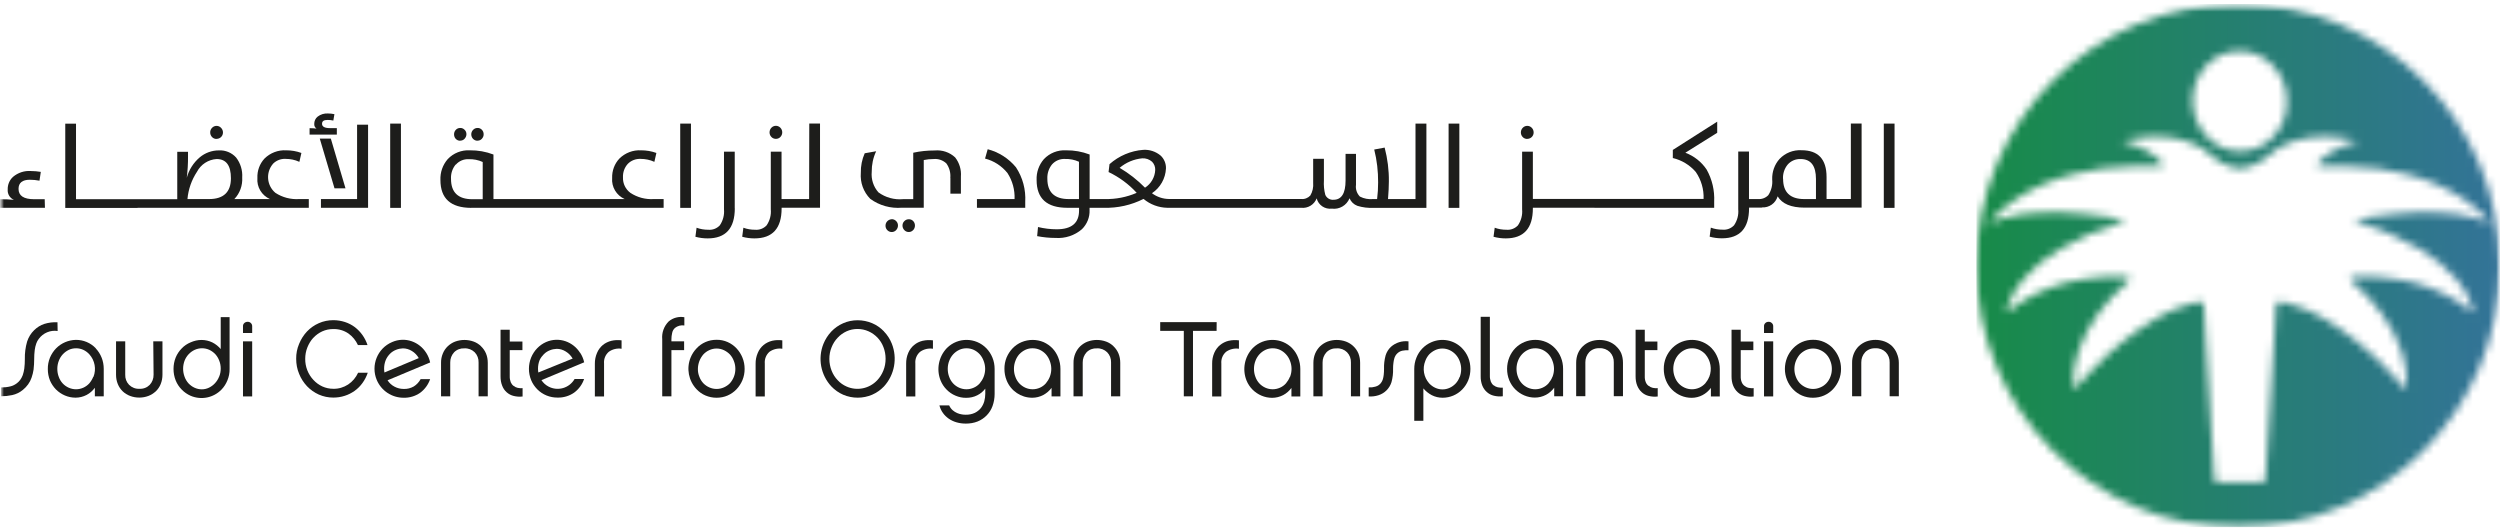
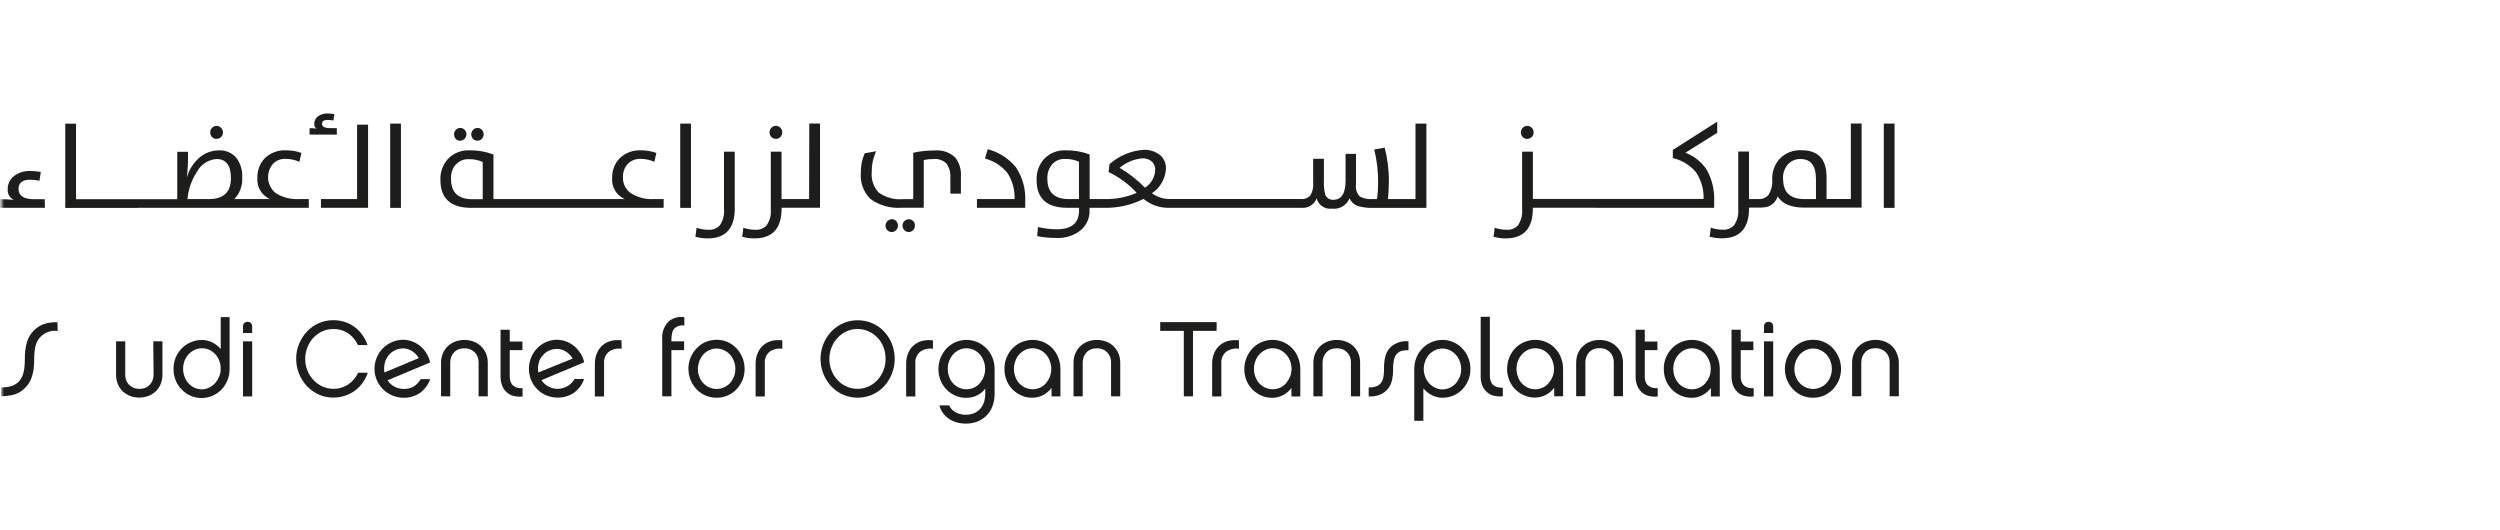
<svg xmlns="http://www.w3.org/2000/svg" width="321" height="68" viewBox="0 0 321 68" fill="none">
  <g clip-path="url(#clip0_14_4395)">
    <mask id="mask0_14_4395" style="mask-type:luminance" maskUnits="userSpaceOnUse" x="0" y="0" width="321" height="68">
      <path d="M321 0.5H0V67.73H321V0.5Z" fill="white" />
    </mask>
    <g mask="url(#mask0_14_4395)">
      <mask id="mask1_14_4395" style="mask-type:luminance" maskUnits="userSpaceOnUse" x="253" y="0" width="68" height="68">
        <path d="M256.06 27.87C256.92 26.98 257.88 26.18 258.92 25.51C261.13 24.08 263.55 23.03 266.1 22.39C268.61 21.73 271.2 21.38 273.8 21.35L277.64 21.3C277.74 21.21 277.74 21.06 277.65 20.96C277.65 20.96 277.65 20.96 277.64 20.95C277.17 20.4 276.62 19.94 276 19.56C275.18 19.06 274.3 18.67 273.37 18.39L272.6 18.16C272.69 18.09 272.79 18.03 272.9 17.99C273.61 17.86 274.31 17.72 275.02 17.63C275.66 17.55 276.3 17.51 276.94 17.52C278.35 17.52 279.75 17.76 281.07 18.24C282.2 18.62 283.23 19.25 284.09 20.08C284.79 20.76 285.66 21.23 286.61 21.45C286.94 21.54 287.28 21.6 287.62 21.64C287.96 21.6 288.3 21.54 288.63 21.45C289.58 21.24 290.45 20.76 291.15 20.08C292.01 19.26 293.04 18.63 294.17 18.24C295.5 17.76 296.9 17.53 298.32 17.53C298.96 17.53 299.61 17.56 300.25 17.64C300.96 17.73 301.66 17.87 302.37 18C302.48 18.04 302.58 18.1 302.67 18.17L301.9 18.4C300.98 18.67 300.09 19.07 299.27 19.57C298.65 19.94 298.1 20.41 297.63 20.96C297.53 21.05 297.53 21.2 297.62 21.3C297.62 21.3 297.62 21.3 297.63 21.31L301.47 21.36C304.03 21.39 306.59 21.73 309.07 22.38C311.62 23.02 314.04 24.07 316.25 25.5C317.29 26.18 318.24 26.97 319.1 27.86C319.33 28.07 319.52 28.33 319.65 28.62C319.42 28.55 319.18 28.47 318.96 28.38C318.64 28.25 318.29 28.13 317.94 28.01C316.46 27.6 314.94 27.36 313.4 27.31C311.42 27.21 309.44 27.27 307.47 27.47C306.34 27.57 305.21 27.73 304.09 27.9C303.47 27.97 302.86 28.08 302.26 28.25C302.51 28.44 302.81 28.57 303.12 28.62C305.74 29.44 308.27 30.55 310.64 31.94C312.43 32.96 314.03 34.28 315.39 35.83C316.26 36.81 316.94 37.96 317.37 39.2C317.48 39.48 317.54 39.77 317.56 40.07C317.37 39.96 317.24 39.9 317.14 39.83C316.68 39.5 316.23 39.13 315.76 38.82C313.4 37.32 310.75 36.32 307.99 35.89C306.38 35.61 304.75 35.48 303.11 35.5C302.77 35.5 302.44 35.54 302.1 35.59C301.97 35.59 301.86 35.72 301.76 35.78V35.9C301.88 36.02 302 36.15 302.12 36.26C303.5 37.46 304.75 38.82 305.83 40.29C306.91 41.75 307.76 43.36 308.35 45.07C308.85 46.47 309.08 47.96 309.02 49.45C309.02 49.59 308.99 49.72 308.96 49.95C308.86 49.89 308.76 49.82 308.67 49.74C307.96 48.98 307.27 48.23 306.54 47.46C304.14 44.92 301.41 42.71 298.42 40.91C297.02 40.06 295.51 39.42 293.93 39C293.43 38.81 292.88 38.74 292.35 38.8C292.22 38.99 292.17 39.23 292.21 39.46C292.13 40.8 292.07 42.13 292 43.46C291.77 47.22 291.55 50.98 291.31 54.73C291.18 56.93 291.04 59.13 290.9 61.33C290.89 61.5 290.86 61.67 290.81 61.83C290.63 61.87 290.45 61.89 290.28 61.91H284.93C284.75 61.89 284.57 61.87 284.4 61.83C284.36 61.65 284.32 61.49 284.31 61.33C284.17 59.13 284.03 56.93 283.9 54.73C283.67 50.98 283.44 47.22 283.21 43.46C283.13 42.13 283.07 40.79 283 39.46C283.03 39.23 282.98 39 282.86 38.8C282.32 38.74 281.78 38.8 281.28 39C279.7 39.42 278.19 40.07 276.79 40.91C273.8 42.72 271.08 44.92 268.68 47.46C267.95 48.21 267.26 48.97 266.55 49.74C266.46 49.82 266.36 49.89 266.26 49.95C266.26 49.73 266.21 49.6 266.2 49.45C266.15 47.96 266.38 46.47 266.88 45.07C267.47 43.36 268.32 41.74 269.4 40.29C270.48 38.81 271.73 37.46 273.11 36.26C273.24 36.14 273.35 36.02 273.47 35.9C273.47 35.86 273.47 35.82 273.47 35.78C273.37 35.72 273.25 35.6 273.13 35.59C272.8 35.54 272.46 35.51 272.12 35.5C270.48 35.48 268.84 35.61 267.22 35.89C264.45 36.33 261.8 37.33 259.44 38.83C258.94 39.14 258.52 39.5 258.06 39.84C257.96 39.92 257.83 39.98 257.64 40.08C257.66 39.78 257.73 39.49 257.83 39.21C258.26 37.97 258.93 36.82 259.81 35.84C261.17 34.29 262.77 32.98 264.56 31.95C266.93 30.57 269.45 29.46 272.08 28.63C272.39 28.58 272.69 28.45 272.94 28.26C272.34 28.1 271.73 27.98 271.11 27.91C269.99 27.74 268.86 27.58 267.73 27.48C265.75 27.27 263.77 27.22 261.78 27.31C260.25 27.36 258.72 27.59 257.24 28.01C256.89 28.13 256.54 28.25 256.2 28.38C255.99 28.46 255.8 28.54 255.51 28.62C255.64 28.33 255.83 28.07 256.06 27.86M283.04 17.15C281.03 14.67 281.04 11.13 283.06 8.67C285.12 6.19 288.81 5.85 291.29 7.91C291.37 7.98 291.45 8.04 291.52 8.11C292.88 9.34 293.65 11.09 293.64 12.92C293.7 14.49 293.18 16.03 292.16 17.23C291.33 18.29 290.15 19.03 288.82 19.29C288.41 19.37 287.99 19.37 287.57 19.41C285.79 19.41 284.11 18.57 283.03 17.15M287.38 0.5C268.81 0.5 253.76 15.55 253.76 34.12C253.76 52.69 268.81 67.74 287.38 67.74C305.95 67.74 321 52.69 321 34.12C321 15.55 305.95 0.5 287.38 0.5Z" fill="white" />
      </mask>
      <g mask="url(#mask1_14_4395)">
-         <path d="M321 0.5H253.77V67.73H321V0.5Z" fill="url(#paint0_linear_14_4395)" />
-       </g>
+         </g>
      <mask id="mask2_14_4395" style="mask-type:luminance" maskUnits="userSpaceOnUse" x="0" y="0" width="321" height="68">
        <path d="M321 0.5H0V67.73H321V0.5Z" fill="white" />
      </mask>
      <g mask="url(#mask2_14_4395)">
        <path d="M5.75 25.58H4.4C3.05 25.58 2.38 25.14 2.38 24.25C2.38 23.47 2.88 23.08 3.82 23.08C4.24 23.08 4.66 23.12 5.07 23.2L5.24 22.07C4.82 22 4.39 21.96 3.96 21.96C3.13 21.9 2.31 22.17 1.67 22.71C1.22 23.12 0.97 23.72 0.99 24.33C0.94 24.9 1.26 25.44 1.79 25.66C1.19 25.6 0.59 25.58 0 25.58V26.68H5.77L5.74 25.58H5.75Z" fill="#1D1D1B" />
        <path d="M17.66 26.68H39.65V25.56H38.41C37.33 25.63 36.26 25.35 35.36 24.76C34.25 23.83 34.1 22.17 35.03 21.06C35.03 21.06 35.03 21.05 35.04 21.04C35.46 20.61 36.05 20.37 36.65 20.4C37.27 20.4 37.88 20.52 38.44 20.78L38.7 19.64C38.08 19.41 37.41 19.3 36.75 19.3C35.71 19.24 34.7 19.63 33.96 20.36C33.34 21.03 33.01 21.93 33.05 22.85C32.95 24.01 33.6 25.09 34.66 25.56H30.09C30.8 24.82 31.16 23.81 31.1 22.79C31.16 21.87 30.88 20.96 30.32 20.23C29.76 19.6 28.93 19.26 28.09 19.31C27.2 19.31 26.33 19.63 25.65 20.2C24.84 20.89 24.26 21.8 23.98 22.83C24.09 21.92 24.15 21 24.14 20.08V19.49H22.76V25.58H9.76V15.88H8.38V26.7H17.66V26.68ZM25.29 22.06C25.79 21.11 26.74 20.49 27.81 20.42C29.04 20.42 29.65 21.24 29.65 22.89C29.65 24.66 28.71 25.56 26.84 25.56H24.07C24.18 24.31 24.6 23.11 25.29 22.06Z" fill="#1D1D1B" />
        <path d="M27.8 17.83C28.26 17.83 28.63 17.47 28.63 17.01C28.63 16.78 28.54 16.57 28.38 16.41C28.08 16.09 27.58 16.08 27.26 16.38C27.25 16.38 27.24 16.4 27.23 16.41C27.07 16.57 26.98 16.79 26.99 17.01C26.99 17.23 27.07 17.44 27.23 17.6C27.38 17.76 27.58 17.84 27.8 17.84" fill="#1D1D1B" />
        <path d="M45.85 25.56H41.21V26.68H47.26V16.01H45.85V25.56Z" fill="#1D1D1B" />
-         <path d="M41.06 17.8L42.95 24.18H44.36L42.48 17.8H41.06Z" fill="#1D1D1B" />
+         <path d="M41.06 17.8H44.36L42.48 17.8H41.06Z" fill="#1D1D1B" />
        <path d="M43.25 16.45H42.36C41.69 16.45 41.35 16.26 41.35 15.9C41.35 15.54 41.59 15.4 42.07 15.4C42.31 15.4 42.56 15.42 42.8 15.48L42.94 14.66C42.67 14.6 42.39 14.57 42.11 14.57C41.64 14.54 41.17 14.68 40.79 14.97C40.5 15.2 40.34 15.55 40.35 15.92C40.33 16.15 40.44 16.38 40.64 16.51C40.34 16.47 40.05 16.46 39.75 16.46V17.28H43.25V16.46V16.45Z" fill="#1D1D1B" />
        <path d="M51.48 15.87H50.1V26.69H51.48V15.87Z" fill="#1D1D1B" />
        <path d="M60.48 26.68H85.21V25.56H83.96C82.89 25.63 81.83 25.35 80.94 24.76C80.32 24.3 79.96 23.56 79.99 22.78C79.96 22.14 80.18 21.51 80.61 21.04C81.03 20.61 81.62 20.38 82.23 20.4C82.85 20.4 83.46 20.52 84.02 20.78L84.28 19.64C83.65 19.41 82.99 19.3 82.32 19.3C81.28 19.24 80.27 19.63 79.53 20.36C78.9 21.03 78.57 21.93 78.6 22.85C78.5 24 79.15 25.09 80.21 25.56H63.36V19.84C62.39 19.47 61.37 19.29 60.34 19.3C59.27 19.24 58.22 19.65 57.48 20.44C56.84 21.18 56.51 22.13 56.55 23.11C56.55 25.49 57.87 26.68 60.5 26.69M58.53 21.14C58.94 20.67 59.55 20.41 60.17 20.44C60.79 20.42 61.42 20.54 61.98 20.8V25.58H60.65C58.83 25.58 57.91 24.71 57.91 22.97C57.87 22.29 58.09 21.63 58.52 21.11V21.14H58.53Z" fill="#1D1D1B" />
        <path d="M61.32 18.06C61.53 18.06 61.73 17.98 61.87 17.82C62.02 17.66 62.11 17.45 62.1 17.23C62.1 17.02 62.02 16.81 61.87 16.66C61.73 16.51 61.52 16.42 61.32 16.43C61.1 16.43 60.9 16.51 60.75 16.67C60.6 16.82 60.51 17.03 60.51 17.24C60.51 17.46 60.59 17.68 60.75 17.84C60.9 17.99 61.11 18.08 61.33 18.07" fill="#1D1D1B" />
        <path d="M59.09 18.06C59.3 18.06 59.51 17.98 59.65 17.82C59.8 17.66 59.89 17.45 59.89 17.23C59.89 17.01 59.81 16.81 59.65 16.66C59.5 16.51 59.3 16.42 59.09 16.43C58.88 16.43 58.67 16.51 58.53 16.67C58.38 16.82 58.3 17.03 58.3 17.24C58.3 17.46 58.37 17.68 58.53 17.84C58.68 17.99 58.88 18.08 59.09 18.07" fill="#1D1D1B" />
        <path d="M88.72 15.87H87.34V26.69H88.72V15.87Z" fill="#1D1D1B" />
        <path d="M94.34 26.76V19.47H92.96V26.88C93.03 27.61 92.83 28.34 92.42 28.94C92.04 29.34 91.5 29.55 90.95 29.5C90.43 29.5 89.92 29.42 89.44 29.24L89.29 30.4C89.8 30.54 90.33 30.61 90.86 30.61C93.18 30.61 94.34 29.33 94.35 26.75" fill="#1D1D1B" />
        <path d="M99.62 17.83C99.84 17.83 100.05 17.75 100.2 17.59C100.52 17.26 100.52 16.73 100.2 16.4C99.89 16.08 99.39 16.07 99.07 16.38C99.07 16.38 99.06 16.39 99.05 16.4C98.89 16.56 98.81 16.78 98.81 17C98.81 17.22 98.89 17.43 99.05 17.59C99.2 17.75 99.41 17.83 99.63 17.83" fill="#1D1D1B" />
        <path d="M103.88 25.56H100.35V19.47H98.97V26.88C99.04 27.61 98.84 28.34 98.43 28.94C98.05 29.34 97.51 29.55 96.96 29.5C96.44 29.5 95.93 29.42 95.45 29.24L95.3 30.4C95.81 30.54 96.34 30.61 96.87 30.61C99.2 30.61 100.36 29.32 100.36 26.75V26.67H105.29V15.86H103.91L103.89 25.55L103.88 25.56Z" fill="#1D1D1B" />
        <path d="M114.48 28.15C114.02 28.18 113.67 28.57 113.7 29.03C113.71 29.22 113.79 29.41 113.93 29.55C114.22 29.86 114.72 29.88 115.03 29.58C115.04 29.57 115.05 29.56 115.06 29.55C115.21 29.39 115.3 29.18 115.3 28.96C115.3 28.74 115.22 28.53 115.06 28.38C114.91 28.22 114.7 28.14 114.49 28.14L114.48 28.15Z" fill="#1D1D1B" />
        <path d="M117.25 29.55C117.4 29.39 117.48 29.18 117.48 28.96C117.48 28.74 117.4 28.53 117.25 28.38C117.11 28.23 116.91 28.15 116.7 28.15C116.48 28.15 116.27 28.23 116.12 28.39C115.96 28.54 115.88 28.74 115.88 28.96C115.88 29.18 115.96 29.39 116.12 29.55C116.27 29.71 116.48 29.8 116.7 29.79C116.91 29.79 117.11 29.7 117.25 29.54V29.55Z" fill="#1D1D1B" />
        <path d="M122.03 22.85V24.87H123.38V22.67C123.45 21.79 123.19 20.91 122.64 20.21C121.93 19.55 120.98 19.23 120.01 19.32C119.08 19.32 118.16 19.41 117.26 19.61V25.57H115.98C114.84 25.68 113.7 25.37 112.78 24.69C112.15 23.97 111.84 23.02 111.93 22.06C111.92 21.15 112.11 20.24 112.5 19.42L111.03 19.68C110.68 20.47 110.51 21.33 110.53 22.2C110.43 23.43 110.87 24.65 111.74 25.53C112.91 26.39 114.36 26.79 115.81 26.67H118.61V20.55C119.02 20.46 119.45 20.42 119.87 20.42C120.47 20.36 121.07 20.57 121.51 20.98C121.9 21.52 122.08 22.18 122.02 22.85" fill="#1D1D1B" />
        <path d="M131.64 25.92C131.73 24.35 131.32 22.8 130.45 21.48C129.51 20.34 128.24 19.53 126.82 19.16L126.48 20.36C127.61 20.65 128.62 21.3 129.36 22.22C130 23.21 130.32 24.38 130.27 25.56H125.44V26.68H131.64V25.91V25.92Z" fill="#1D1D1B" />
        <path d="M169.06 25.47C169.28 26.34 170.12 26.9 171.01 26.79C171.98 26.92 172.91 26.37 173.28 25.46C173.47 25.91 173.83 26.26 174.29 26.43C174.97 26.64 175.67 26.72 176.38 26.69H183.15V15.87H181.75V25.56H178.22C178.29 24.68 178.33 23.93 178.33 23.31C178.35 21.84 178.16 20.38 177.79 18.95L176.45 19.2C176.8 20.58 176.96 22.01 176.95 23.43C176.95 24.14 176.91 24.85 176.82 25.56H176.32C175.73 25.62 175.14 25.51 174.61 25.24C174.22 24.84 174.03 24.28 174.11 23.73V19.76H172.77V23.18C172.77 24.83 172.25 25.65 171.22 25.65C170.77 25.69 170.35 25.43 170.17 25.02C170.01 24.42 169.95 23.8 169.99 23.18V20.39H168.61V23.46C168.66 24.04 168.54 24.61 168.24 25.11C167.94 25.43 167.5 25.6 167.06 25.55H150.08C149.3 25.54 148.54 25.28 147.91 24.81C148.98 24.1 149.65 22.92 149.71 21.63C149.73 21.01 149.48 20.4 149.03 19.98C148.41 19.46 147.61 19.19 146.8 19.24C145.19 19.36 143.67 20.01 142.46 21.08L142.34 22.09C143.7 22.74 144.93 23.64 145.95 24.76C144.66 25.32 143.26 25.59 141.85 25.56H139.91V19.84C138.94 19.47 137.92 19.29 136.89 19.3C135.82 19.24 134.77 19.65 134.03 20.44C133.39 21.18 133.06 22.13 133.1 23.11C133.1 25.49 134.41 26.68 137.04 26.68H138.55V27.04C138.55 28.64 137.59 29.44 135.68 29.44C134.87 29.44 134.07 29.34 133.28 29.15L133.17 30.32C133.95 30.47 134.73 30.55 135.52 30.55C136.76 30.64 137.98 30.24 138.92 29.43C139.58 28.78 139.94 27.89 139.9 26.97V26.68H141.73C143.5 26.73 145.25 26.34 146.83 25.54C147.69 26.26 148.77 26.66 149.88 26.68H167.06C167.93 26.78 168.75 26.28 169.06 25.47ZM138.55 25.56H137.22C135.4 25.56 134.48 24.69 134.48 22.95C134.45 22.28 134.66 21.63 135.08 21.11C135.5 20.64 136.1 20.38 136.73 20.41C137.35 20.39 137.98 20.51 138.54 20.77V25.55L138.55 25.56ZM147.02 24.1C146.05 23.11 144.96 22.26 143.76 21.55C144.58 20.86 145.59 20.43 146.66 20.33C147.13 20.3 147.58 20.46 147.93 20.77C148.2 21.05 148.35 21.44 148.33 21.83C148.29 22.75 147.8 23.6 147.02 24.1Z" fill="#1D1D1B" />
-         <path d="M187.38 15.87H186V26.69H187.38V15.87Z" fill="#1D1D1B" />
        <path d="M196.1 17.83C196.55 17.83 196.92 17.47 196.92 17.02C196.92 16.78 196.84 16.57 196.68 16.41C196.53 16.25 196.32 16.16 196.1 16.16C195.88 16.16 195.67 16.25 195.52 16.41C195.36 16.57 195.28 16.79 195.28 17.01C195.28 17.23 195.36 17.44 195.52 17.6C195.67 17.76 195.88 17.84 196.1 17.84" fill="#1D1D1B" />
        <path d="M204.73 26.68H220.1V25.9C220.17 24.46 219.84 23.03 219.13 21.77C218.47 20.78 217.51 20.03 216.4 19.61L220.49 17.05V15.62L214.79 19.25V20.29C215.93 20.56 216.96 21.18 217.73 22.07C218.43 23.08 218.79 24.3 218.74 25.54H196.82V19.47H195.44V26.88C195.51 27.61 195.31 28.34 194.9 28.94C194.52 29.34 193.98 29.55 193.43 29.5C192.91 29.5 192.4 29.42 191.92 29.24L191.77 30.4C192.28 30.54 192.8 30.61 193.33 30.61C195.66 30.61 196.82 29.32 196.82 26.75V26.67H204.73V26.68Z" fill="#1D1D1B" />
        <path d="M239.03 26.68V15.86H237.65V25.55H234.53V22.73C234.53 20.44 233.46 19.29 231.31 19.29C230.25 19.23 229.22 19.64 228.49 20.41C227.85 21.13 227.52 22.07 227.55 23.04C227.62 23.75 227.44 24.46 227.05 25.06C226.7 25.42 226.21 25.6 225.71 25.56H224.57V19.46H223.19V26.87C223.26 27.6 223.06 28.33 222.65 28.93C222.27 29.33 221.73 29.54 221.18 29.49C220.66 29.49 220.15 29.41 219.67 29.23L219.52 30.39C220.03 30.53 220.56 30.6 221.09 30.6C223.41 30.6 224.57 29.31 224.58 26.74V26.66H226.23V26.63C227.15 26.69 227.99 26.1 228.25 25.21C228.82 26.17 229.97 26.66 231.72 26.66H239.04L239.03 26.68ZM228.94 22.97C228.9 22.3 229.12 21.64 229.54 21.13C229.95 20.66 230.56 20.4 231.19 20.42C232.51 20.42 233.17 21.28 233.17 22.98V25.56H231.66C229.86 25.56 228.95 24.69 228.95 22.97H228.94Z" fill="#1D1D1B" />
        <path d="M243.26 15.87H241.88V26.69H243.26V15.87Z" fill="#1D1D1B" />
        <path d="M7.38 41.38C6.81 41.35 6.24 41.42 5.69 41.59C5.2 41.75 4.76 42.03 4.39 42.39C3.97 42.8 3.66 43.3 3.48 43.86C3.27 44.59 3.17 45.36 3.19 46.12C3.19 46.52 3.17 46.92 3.12 47.32C3.08 47.61 3.01 47.9 2.92 48.17C2.84 48.38 2.73 48.59 2.6 48.77C2.48 48.93 2.34 49.08 2.18 49.2C1.93 49.39 1.65 49.54 1.34 49.61C0.95 49.71 0.54 49.75 0.14 49.75V50.88C0.62 50.88 1.09 50.83 1.56 50.73C2.07 50.62 2.55 50.39 2.95 50.05C3.2 49.85 3.42 49.61 3.61 49.35C3.8 49.09 3.95 48.8 4.05 48.5C4.17 48.16 4.26 47.81 4.31 47.46C4.36 47.01 4.39 46.56 4.39 46.11C4.39 45.72 4.41 45.33 4.46 44.94C4.5 44.65 4.56 44.37 4.66 44.1C4.73 43.89 4.84 43.69 4.98 43.51C5.54 42.75 6.47 42.36 7.4 42.5L7.38 41.36V41.38Z" fill="#1D1D1B" />
-         <path d="M12.3 44.72C11.63 44.02 10.71 43.63 9.74 43.64C8.78 43.66 7.87 44.05 7.2 44.73C6.87 45.07 6.61 45.47 6.42 45.91C6.23 46.38 6.13 46.88 6.14 47.39C6.14 47.89 6.23 48.39 6.42 48.86C6.6 49.28 6.86 49.67 7.18 50C7.85 50.67 8.75 51.06 9.7 51.06C10.19 51.06 10.68 50.94 11.12 50.71C11.54 50.49 11.9 50.17 12.18 49.79V50.89H13.32V47.36C13.32 46.86 13.23 46.36 13.04 45.9C12.87 45.47 12.61 45.07 12.29 44.73M11.97 48.39C11.85 48.69 11.68 48.97 11.47 49.22C11.25 49.46 10.99 49.65 10.7 49.78C10.1 50.05 9.42 50.05 8.82 49.78C8.53 49.65 8.26 49.46 8.05 49.23C7.83 48.99 7.66 48.71 7.55 48.4C7.42 48.07 7.36 47.72 7.36 47.36C7.36 47.01 7.42 46.66 7.55 46.33C7.78 45.71 8.24 45.21 8.84 44.92C9.13 44.78 9.45 44.72 9.78 44.72C10.1 44.72 10.41 44.79 10.7 44.92C10.99 45.06 11.25 45.25 11.47 45.49C12.18 46.28 12.39 47.4 12 48.39H11.97Z" fill="#1D1D1B" />
        <path d="M19.72 48.11C19.73 48.6 19.55 49.07 19.22 49.42C18.87 49.77 18.4 49.95 17.9 49.92C17.41 49.95 16.93 49.76 16.58 49.42C16.24 49.07 16.06 48.6 16.08 48.11V43.83H14.9V48.11C14.9 48.53 14.97 48.94 15.13 49.32C15.27 49.67 15.49 49.99 15.76 50.25C16.03 50.51 16.36 50.71 16.71 50.84C17.08 50.98 17.48 51.05 17.88 51.05C18.28 51.05 18.68 50.98 19.05 50.84C19.4 50.71 19.72 50.5 20 50.25C20.27 49.99 20.49 49.67 20.63 49.32C20.79 48.93 20.86 48.52 20.86 48.11V43.83H19.68L19.72 48.11Z" fill="#1D1D1B" />
        <path d="M28.36 44.84C28.06 44.48 27.69 44.18 27.27 43.97C26.84 43.76 26.36 43.65 25.88 43.65C25.39 43.65 24.92 43.76 24.47 43.96C24.04 44.14 23.65 44.4 23.33 44.74C23 45.07 22.74 45.47 22.56 45.9C22.37 46.37 22.28 46.87 22.28 47.37C22.28 47.88 22.37 48.38 22.56 48.85C22.74 49.29 23 49.69 23.34 50.03C23.66 50.36 24.05 50.63 24.48 50.82C25.84 51.4 27.41 51.08 28.44 50.02C28.77 49.68 29.02 49.28 29.2 48.84C29.39 48.38 29.49 47.88 29.48 47.38V40.72H28.34V44.85L28.36 44.84ZM28.13 48.37C28.01 48.68 27.83 48.96 27.6 49.21C27.38 49.45 27.12 49.64 26.83 49.78C26.54 49.92 26.23 49.99 25.91 49.99C25.59 49.99 25.27 49.92 24.97 49.78C24.68 49.65 24.42 49.45 24.2 49.22C23.98 48.97 23.81 48.69 23.7 48.38C23.45 47.71 23.45 46.98 23.7 46.31C23.94 45.7 24.4 45.2 25 44.92C25.6 44.65 26.28 44.65 26.88 44.92C27.17 45.06 27.43 45.25 27.65 45.48C27.87 45.73 28.04 46.01 28.15 46.31C28.28 46.63 28.34 46.97 28.34 47.32C28.34 47.68 28.28 48.03 28.14 48.36L28.13 48.37Z" fill="#1D1D1B" />
        <path d="M32.38 43.83H31.2V50.9H32.38V43.83Z" fill="#1D1D1B" />
        <path d="M31.78 41.32C31.63 41.32 31.48 41.38 31.37 41.48C31.26 41.58 31.19 41.73 31.2 41.88V42.76H32.38V41.88C32.38 41.73 32.32 41.58 32.21 41.48C32.1 41.37 31.95 41.31 31.79 41.32H31.78Z" fill="#1D1D1B" />
        <path d="M40.23 43.38C40.55 43.03 40.94 42.75 41.37 42.55C41.81 42.35 42.29 42.25 42.77 42.25C43.48 42.23 44.17 42.43 44.75 42.83C45.28 43.21 45.69 43.72 45.96 44.31H47.19C47.04 43.85 46.82 43.42 46.54 43.02C46.27 42.64 45.94 42.3 45.57 42.01C45.18 41.72 44.76 41.5 44.3 41.35C43.81 41.19 43.3 41.11 42.79 41.11C42.15 41.11 41.51 41.24 40.93 41.5C40.36 41.75 39.85 42.11 39.42 42.56C38.99 43.02 38.65 43.55 38.41 44.14C38.15 44.75 38.02 45.4 38.03 46.07C38.03 46.74 38.15 47.4 38.41 48.01C38.64 48.59 38.99 49.13 39.42 49.59C39.85 50.04 40.36 50.4 40.93 50.66C41.52 50.92 42.15 51.05 42.79 51.05C43.29 51.05 43.79 50.98 44.27 50.82C44.72 50.68 45.14 50.46 45.53 50.19C45.92 49.91 46.26 49.57 46.54 49.18C46.83 48.78 47.06 48.34 47.22 47.86H45.98C45.7 48.47 45.26 49 44.7 49.37C44.13 49.74 43.47 49.94 42.79 49.92C42.31 49.92 41.83 49.82 41.39 49.62C40.96 49.42 40.57 49.14 40.25 48.79C39.56 48.06 39.18 47.09 39.19 46.08C39.19 45.57 39.28 45.07 39.47 44.6C39.65 44.15 39.9 43.73 40.23 43.37" fill="#1D1D1B" />
        <path d="M54.72 45.3C54.29 44.61 53.63 44.09 52.87 43.82C52.05 43.53 51.15 43.57 50.35 43.92C48.46 44.72 47.58 46.91 48.38 48.8C48.97 50.18 50.32 51.07 51.82 51.07C52.57 51.09 53.32 50.87 53.94 50.44C54.54 50 54.99 49.38 55.23 48.68H54.01C53.8 49.06 53.5 49.39 53.13 49.62C52.73 49.85 52.28 49.96 51.83 49.94C51.42 49.94 51.02 49.84 50.66 49.65C50.29 49.46 49.99 49.18 49.76 48.83L55.23 46.54C55.14 46.1 54.97 45.69 54.73 45.31L54.72 45.3ZM49.36 47.82C49.33 47.65 49.32 47.48 49.32 47.32C49.32 46.95 49.39 46.58 49.53 46.23C49.66 45.92 49.86 45.64 50.09 45.41C50.31 45.19 50.58 45.02 50.87 44.91C51.14 44.8 51.44 44.74 51.73 44.73C52.14 44.73 52.54 44.85 52.89 45.07C53.26 45.29 53.56 45.61 53.77 45.98L49.36 47.83V47.82Z" fill="#1D1D1B" />
        <path d="M61.77 44.46C61.5 44.2 61.18 43.99 60.82 43.86C60.05 43.58 59.21 43.58 58.44 43.86C58.09 43.99 57.77 44.2 57.49 44.46C57.22 44.72 57 45.04 56.86 45.39C56.7 45.77 56.62 46.19 56.63 46.6V50.89H57.81V46.55C57.8 46.06 57.98 45.59 58.31 45.23C58.66 44.88 59.14 44.7 59.63 44.73C60.12 44.7 60.6 44.89 60.95 45.23C61.29 45.58 61.47 46.06 61.45 46.55V50.89H62.63V46.59C62.63 46.17 62.56 45.76 62.4 45.38C62.25 45.03 62.03 44.71 61.75 44.45" fill="#1D1D1B" />
        <path d="M65.94 49.55C65.78 49.43 65.66 49.26 65.58 49.08C65.49 48.84 65.44 48.58 65.45 48.31V44.96H67.08V43.85H65.45V42.34H64.27V48.34C64.27 48.75 64.33 49.15 64.48 49.52C64.6 49.85 64.8 50.14 65.06 50.37C65.32 50.6 65.62 50.76 65.96 50.84C66.33 50.93 66.72 50.96 67.1 50.91V49.84C66.89 49.86 66.68 49.84 66.47 49.8C66.28 49.76 66.1 49.67 65.94 49.54" fill="#1D1D1B" />
        <path d="M74.48 45.3C74.05 44.61 73.39 44.09 72.63 43.82C71.81 43.53 70.91 43.57 70.11 43.92C69.68 44.11 69.3 44.38 68.97 44.72C68.64 45.06 68.38 45.47 68.2 45.9C67.82 46.83 67.82 47.88 68.2 48.81C68.38 49.25 68.65 49.64 68.98 49.98C69.67 50.68 70.61 51.06 71.59 51.05C72.34 51.07 73.09 50.85 73.71 50.42C74.31 49.98 74.76 49.37 75 48.66H73.78C73.1 49.84 71.62 50.27 70.42 49.63C70.06 49.44 69.75 49.16 69.52 48.81L75.01 46.52C74.91 46.08 74.74 45.67 74.49 45.29L74.48 45.3ZM69.12 47.82C69.09 47.65 69.08 47.48 69.08 47.32C69.08 46.95 69.15 46.58 69.29 46.23C69.43 45.94 69.62 45.69 69.84 45.47C70.06 45.25 70.33 45.08 70.62 44.97C70.89 44.86 71.19 44.8 71.48 44.79C71.89 44.79 72.29 44.91 72.64 45.13C73.01 45.35 73.31 45.67 73.53 46.04L69.12 47.83V47.82Z" fill="#1D1D1B" />
        <path d="M78.5 43.76C78.1 43.86 77.72 44.04 77.4 44.3C77.08 44.57 76.82 44.92 76.66 45.31C76.47 45.75 76.37 46.23 76.38 46.71V50.91H77.56V46.68C77.51 46.11 77.73 45.55 78.17 45.17C78.65 44.83 79.24 44.69 79.81 44.78V43.7C79.37 43.64 78.93 43.66 78.49 43.76H78.5Z" fill="#1D1D1B" />
        <path d="M85.86 41.27C85.26 41.87 84.95 42.71 85.03 43.56V50.89H86.21V44.96H87.84V43.83H86.21V43.56C86.21 43.3 86.24 43.04 86.3 42.78C86.34 42.52 86.47 42.29 86.66 42.11C87 41.84 87.44 41.72 87.87 41.79V40.73C87.15 40.61 86.42 40.8 85.86 41.27Z" fill="#1D1D1B" />
        <path d="M94.57 44.73C94.25 44.39 93.86 44.11 93.43 43.92C92.98 43.72 92.49 43.62 92 43.63C91.51 43.63 91.03 43.72 90.58 43.92C90.15 44.11 89.76 44.38 89.44 44.73C89.11 45.07 88.85 45.48 88.67 45.92C88.11 47.31 88.41 48.89 89.44 49.98C89.76 50.32 90.15 50.6 90.58 50.78C91.03 50.97 91.51 51.07 92 51.07C92.49 51.07 92.98 50.98 93.43 50.78C93.86 50.59 94.25 50.32 94.57 49.98C94.89 49.64 95.15 49.24 95.33 48.81C95.52 48.35 95.61 47.87 95.61 47.37C95.61 46.87 95.52 46.38 95.33 45.92C95.15 45.48 94.9 45.08 94.57 44.73ZM94.23 48.38C94.11 48.68 93.94 48.96 93.73 49.2C93.51 49.43 93.24 49.61 92.95 49.74C92.35 50.01 91.67 50.01 91.07 49.74C90.78 49.61 90.52 49.43 90.3 49.2C90.08 48.96 89.91 48.68 89.8 48.38C89.67 48.06 89.6 47.72 89.61 47.37C89.61 47.03 89.68 46.68 89.8 46.36C89.92 46.05 90.09 45.77 90.3 45.52C90.52 45.28 90.78 45.09 91.07 44.96C91.67 44.68 92.35 44.68 92.95 44.96C93.24 45.1 93.51 45.29 93.73 45.52C93.95 45.77 94.12 46.05 94.23 46.36C94.36 46.68 94.42 47.02 94.42 47.37C94.42 47.72 94.36 48.06 94.23 48.38Z" fill="#1D1D1B" />
        <path d="M99.13 43.76C98.73 43.86 98.36 44.04 98.04 44.3C97.72 44.57 97.46 44.92 97.3 45.31C97.11 45.75 97.01 46.23 97.02 46.71V50.91H98.2V46.68C98.15 46.11 98.37 45.55 98.8 45.17C99.28 44.83 99.87 44.69 100.45 44.78V43.7C100.01 43.64 99.56 43.66 99.12 43.76H99.13Z" fill="#1D1D1B" />
        <path d="M113.5 42.55C113.07 42.1 112.56 41.74 111.99 41.5C111.4 41.25 110.76 41.12 110.11 41.12C109.47 41.12 108.83 41.25 108.25 41.51C107.68 41.76 107.17 42.12 106.74 42.57C106.31 43.03 105.97 43.56 105.73 44.15C104.98 46.02 105.38 48.15 106.75 49.62C107.18 50.07 107.69 50.43 108.26 50.68C109.45 51.19 110.8 51.19 111.99 50.68C112.56 50.43 113.07 50.07 113.5 49.62C114.86 48.13 115.25 46 114.51 44.13C114.28 43.55 113.94 43.01 113.5 42.56M113.42 47.59C113.24 48.04 112.98 48.46 112.64 48.82C111.63 49.9 110.05 50.23 108.7 49.63C108.27 49.44 107.88 49.17 107.56 48.82C107.22 48.47 106.96 48.05 106.78 47.6C106.59 47.12 106.49 46.61 106.49 46.09C106.49 45.57 106.58 45.06 106.78 44.58C106.96 44.13 107.22 43.71 107.56 43.36C107.88 43.01 108.27 42.74 108.7 42.54C109.14 42.34 109.62 42.24 110.1 42.24C110.59 42.24 111.07 42.34 111.52 42.54C111.95 42.73 112.34 43.01 112.67 43.35C113 43.7 113.26 44.11 113.43 44.56C113.62 45.04 113.71 45.55 113.71 46.07C113.71 46.59 113.62 47.11 113.42 47.59Z" fill="#1D1D1B" />
        <path d="M118.45 43.76C118.05 43.86 117.68 44.04 117.37 44.3C117.04 44.57 116.79 44.92 116.62 45.31C116.43 45.75 116.34 46.23 116.35 46.71V50.91H117.53V46.68C117.48 46.11 117.7 45.55 118.14 45.17C118.62 44.83 119.21 44.69 119.79 44.78V43.7C119.35 43.64 118.9 43.66 118.46 43.76H118.45Z" fill="#1D1D1B" />
        <path d="M126.65 44.72C125.28 43.31 123.02 43.28 121.61 44.66C121.59 44.68 121.57 44.7 121.55 44.72C120.51 45.83 120.21 47.44 120.77 48.85C120.95 49.29 121.21 49.69 121.54 50.02C121.86 50.35 122.25 50.62 122.68 50.8C123.12 50.99 123.59 51.09 124.07 51.08C124.56 51.08 125.04 50.98 125.47 50.76C125.88 50.56 126.24 50.26 126.51 49.9V50.57C126.51 50.9 126.46 51.22 126.38 51.53C126.29 51.84 126.15 52.13 125.95 52.39C125.74 52.65 125.47 52.86 125.17 53.01C124.8 53.18 124.4 53.26 124 53.25C123.83 53.25 123.66 53.24 123.5 53.21C123.3 53.18 123.1 53.12 122.91 53.04C122.7 52.95 122.5 52.83 122.33 52.68C122.13 52.51 121.98 52.29 121.87 52.05H120.62C120.71 52.4 120.86 52.73 121.07 53.02C121.27 53.31 121.53 53.55 121.82 53.76C122.13 53.97 122.47 54.13 122.83 54.23C123.22 54.34 123.61 54.39 124.01 54.39C124.53 54.39 125.04 54.31 125.52 54.12C126.41 53.76 127.11 53.05 127.44 52.14C127.62 51.64 127.71 51.12 127.71 50.59V47.38C127.71 46.88 127.62 46.38 127.43 45.92C127.25 45.48 126.99 45.07 126.66 44.73L126.65 44.72ZM126.3 48.39C126.18 48.69 126.01 48.97 125.8 49.22C125.59 49.46 125.33 49.65 125.03 49.78C124.43 50.05 123.75 50.05 123.15 49.78C122.86 49.65 122.59 49.46 122.38 49.23C122.16 48.99 121.99 48.71 121.88 48.4C121.75 48.07 121.69 47.72 121.69 47.36C121.69 47.01 121.75 46.66 121.88 46.33C122.11 45.71 122.57 45.2 123.17 44.92C123.46 44.78 123.78 44.72 124.11 44.72C124.43 44.72 124.74 44.79 125.03 44.92C125.32 45.06 125.58 45.25 125.8 45.49C126.02 45.74 126.19 46.03 126.3 46.34C126.56 47 126.56 47.73 126.3 48.39Z" fill="#1D1D1B" />
        <path d="M135.13 44.72C134.81 44.39 134.42 44.12 134 43.93C133.1 43.55 132.08 43.55 131.17 43.93C130.74 44.11 130.35 44.38 130.03 44.71C129.7 45.05 129.44 45.45 129.25 45.89C129.06 46.36 128.96 46.86 128.97 47.37C128.97 47.87 129.06 48.37 129.25 48.84C129.79 50.19 131.09 51.07 132.54 51.07C133.03 51.07 133.52 50.95 133.95 50.72C134.37 50.5 134.74 50.18 135.02 49.8V50.9H136.16V47.37C136.16 46.87 136.07 46.37 135.88 45.91C135.71 45.47 135.46 45.07 135.14 44.73L135.13 44.72ZM134.79 48.39C134.67 48.69 134.5 48.97 134.29 49.22C134.08 49.46 133.82 49.65 133.53 49.78C132.93 50.05 132.25 50.05 131.65 49.78C131.36 49.65 131.1 49.46 130.88 49.23C130.66 48.99 130.49 48.71 130.38 48.4C130.25 48.07 130.19 47.72 130.19 47.36C130.19 47.01 130.25 46.66 130.38 46.33C130.49 46.02 130.66 45.73 130.88 45.48C131.1 45.25 131.36 45.06 131.65 44.92C131.95 44.78 132.27 44.71 132.6 44.72C132.92 44.72 133.23 44.79 133.52 44.92C133.81 45.06 134.07 45.25 134.29 45.49C134.51 45.74 134.68 46.03 134.79 46.34C135.05 47 135.05 47.73 134.79 48.39Z" fill="#1D1D1B" />
        <path d="M142.98 44.46C142.71 44.2 142.39 43.99 142.03 43.86C141.26 43.58 140.42 43.58 139.65 43.86C139.3 43.99 138.98 44.2 138.7 44.46C138.43 44.72 138.22 45.04 138.07 45.39C137.91 45.77 137.83 46.19 137.84 46.6V50.89H139.02V46.55C139.01 46.06 139.19 45.59 139.52 45.23C139.87 44.88 140.35 44.7 140.84 44.73C141.33 44.7 141.81 44.89 142.16 45.23C142.5 45.58 142.68 46.06 142.66 46.55V50.89H143.84V46.59C143.84 46.17 143.77 45.76 143.61 45.38C143.46 45.03 143.24 44.71 142.96 44.45L142.98 44.46Z" fill="#1D1D1B" />
        <path d="M156.22 41.36H148.97V42.48H152V50.89H153.18V42.48H156.21L156.22 41.36Z" fill="#1D1D1B" />
        <path d="M157.74 43.76C157.34 43.86 156.97 44.05 156.66 44.3C156.33 44.57 156.08 44.92 155.91 45.31C155.72 45.75 155.63 46.23 155.64 46.71V50.91H156.82V46.68C156.77 46.11 156.99 45.55 157.43 45.17C157.91 44.83 158.5 44.69 159.08 44.78V43.7C158.64 43.64 158.19 43.66 157.75 43.76" fill="#1D1D1B" />
        <path d="M165.93 44.72C164.56 43.31 162.3 43.28 160.89 44.66C160.87 44.68 160.85 44.7 160.83 44.72C159.79 45.83 159.49 47.44 160.05 48.85C160.23 49.29 160.49 49.69 160.82 50.02C161.49 50.69 162.39 51.08 163.34 51.08C163.83 51.08 164.32 50.96 164.76 50.73C165.18 50.51 165.54 50.19 165.82 49.81V50.91H166.96V47.38C166.96 46.88 166.87 46.38 166.68 45.92C166.51 45.48 166.26 45.07 165.93 44.73M165.62 48.39C165.5 48.69 165.33 48.97 165.12 49.22C164.91 49.46 164.65 49.65 164.35 49.78C163.75 50.05 163.07 50.05 162.47 49.78C162.18 49.65 161.91 49.46 161.7 49.23C161.48 48.99 161.31 48.71 161.2 48.4C161.07 48.07 161.01 47.72 161.01 47.36C161.01 47.01 161.07 46.66 161.2 46.33C161.43 45.71 161.89 45.2 162.49 44.92C162.78 44.78 163.1 44.72 163.43 44.72C163.75 44.72 164.06 44.79 164.35 44.92C164.64 45.06 164.9 45.25 165.12 45.49C165.35 45.74 165.52 46.02 165.64 46.34C165.9 47 165.9 47.73 165.64 48.39H165.62Z" fill="#1D1D1B" />
        <path d="M173.78 44.46C173.51 44.2 173.19 44 172.83 43.86C172.06 43.58 171.22 43.58 170.45 43.86C170.1 44 169.78 44.2 169.5 44.46C169.23 44.73 169.02 45.04 168.87 45.39C168.71 45.78 168.64 46.19 168.64 46.6V50.89H169.82V46.55C169.81 46.06 169.99 45.59 170.32 45.23C170.67 44.88 171.15 44.7 171.65 44.73C172.14 44.7 172.62 44.89 172.96 45.23C173.3 45.58 173.48 46.06 173.46 46.55V50.89H174.64V46.59C174.64 46.17 174.57 45.76 174.42 45.38C174.27 45.03 174.05 44.71 173.77 44.45L173.78 44.46Z" fill="#1D1D1B" />
        <path d="M177.91 45.64C177.76 46.2 177.69 46.78 177.71 47.35C177.71 47.61 177.7 47.87 177.67 48.13C177.65 48.32 177.61 48.51 177.56 48.69C177.52 48.82 177.46 48.94 177.39 49.06C177.21 49.36 176.92 49.57 176.58 49.65C176.31 49.73 176.02 49.76 175.74 49.74V50.9C176.16 50.93 176.59 50.88 176.99 50.75C177.79 50.5 178.42 49.87 178.67 49.06C178.82 48.5 178.89 47.93 178.87 47.35C178.87 47.09 178.88 46.83 178.92 46.57C178.94 46.38 178.98 46.2 179.03 46.02C179.1 45.77 179.23 45.55 179.42 45.37C179.6 45.2 179.82 45.08 180.06 45.03C180.32 44.98 180.58 44.96 180.85 44.97V43.83C180.03 43.73 179.21 43.99 178.6 44.53C178.28 44.83 178.04 45.21 177.91 45.64Z" fill="#1D1D1B" />
        <path d="M187.73 44.71C186.7 43.65 185.12 43.35 183.77 43.95C182.9 44.33 182.22 45.04 181.87 45.92C181.68 46.38 181.59 46.88 181.59 47.38V54.03H182.76V49.87C183.06 50.23 183.43 50.52 183.84 50.74C184.27 50.96 184.75 51.07 185.23 51.07C186.18 51.07 187.09 50.69 187.75 50.01C188.08 49.67 188.34 49.27 188.52 48.84C188.71 48.37 188.8 47.87 188.8 47.37C188.8 46.86 188.71 46.36 188.51 45.89C188.33 45.45 188.06 45.05 187.73 44.71ZM187.41 48.41C187.3 48.72 187.13 49 186.91 49.24C186.69 49.47 186.44 49.66 186.15 49.79C185.56 50.07 184.87 50.07 184.28 49.79C183.99 49.66 183.73 49.46 183.51 49.23C182.81 48.44 182.61 47.32 183.01 46.34C183.12 46.03 183.29 45.75 183.51 45.5C183.73 45.28 183.99 45.09 184.27 44.96C184.56 44.82 184.88 44.75 185.2 44.75C185.52 44.75 185.84 44.82 186.14 44.96C186.73 45.24 187.19 45.74 187.42 46.36C187.68 47.03 187.68 47.77 187.42 48.44V48.42L187.41 48.41Z" fill="#1D1D1B" />
        <path d="M191.79 49.49C191.63 49.37 191.51 49.2 191.43 49.02C191.34 48.78 191.29 48.52 191.3 48.25V40.68H190.12V48.31C190.11 48.71 190.18 49.12 190.32 49.49C190.45 49.82 190.65 50.11 190.91 50.34C191.17 50.57 191.47 50.73 191.81 50.81C192.19 50.9 192.58 50.93 192.96 50.88V49.78C192.75 49.78 192.53 49.78 192.32 49.73C192.13 49.69 191.95 49.6 191.8 49.48" fill="#1D1D1B" />
        <path d="M199.67 44.72C199.01 44.02 198.08 43.63 197.12 43.64C196.16 43.64 195.24 44.02 194.57 44.7C194.24 45.04 193.98 45.44 193.8 45.88C193.61 46.35 193.51 46.85 193.51 47.36C193.51 47.86 193.6 48.36 193.79 48.83C193.97 49.26 194.23 49.66 194.56 49.99C195.23 50.66 196.13 51.05 197.08 51.05C197.57 51.05 198.06 50.93 198.5 50.7C198.92 50.48 199.28 50.16 199.56 49.78V50.88H200.7V47.35C200.7 46.85 200.61 46.35 200.42 45.89C200.25 45.46 199.99 45.06 199.67 44.72ZM199.33 48.39C199.21 48.69 199.04 48.97 198.83 49.22C198.62 49.46 198.36 49.65 198.06 49.78C197.46 50.05 196.78 50.05 196.18 49.78C195.89 49.65 195.62 49.46 195.41 49.23C195.19 48.99 195.02 48.71 194.91 48.4C194.78 48.07 194.72 47.72 194.72 47.36C194.72 47.01 194.78 46.66 194.91 46.33C195.14 45.71 195.6 45.2 196.2 44.92C196.49 44.78 196.81 44.72 197.14 44.72C197.46 44.72 197.78 44.79 198.07 44.92C198.36 45.06 198.62 45.25 198.84 45.49C199.06 45.74 199.23 46.03 199.34 46.34C199.6 47 199.6 47.73 199.34 48.39H199.33Z" fill="#1D1D1B" />
        <path d="M207.52 44.46C207.25 44.2 206.93 44 206.57 43.86C206.19 43.72 205.79 43.65 205.38 43.65C204.97 43.65 204.57 43.72 204.19 43.86C203.48 44.13 202.91 44.67 202.61 45.37C202.45 45.76 202.38 46.17 202.38 46.58V50.87H203.56V46.53C203.55 46.04 203.73 45.57 204.06 45.21C204.41 44.86 204.89 44.68 205.39 44.71C205.88 44.68 206.36 44.87 206.71 45.21C207.05 45.56 207.23 46.04 207.21 46.53V50.87H208.39V46.58C208.39 46.16 208.32 45.75 208.17 45.37C208.02 45.02 207.79 44.71 207.51 44.46H207.52Z" fill="#1D1D1B" />
        <path d="M211.68 49.55C211.52 49.43 211.39 49.26 211.32 49.08C211.22 48.84 211.18 48.58 211.19 48.31V44.96H212.81V43.85H211.19V42.34H210.01V48.34C210.01 48.75 210.07 49.15 210.22 49.52C210.35 49.84 210.55 50.14 210.81 50.37C211.06 50.6 211.37 50.76 211.7 50.84C212.08 50.93 212.46 50.96 212.85 50.91V49.84C212.64 49.86 212.43 49.84 212.22 49.8C212.03 49.76 211.85 49.67 211.69 49.54" fill="#1D1D1B" />
        <path d="M219.79 44.72C218.42 43.31 216.17 43.28 214.76 44.65C214.74 44.67 214.71 44.7 214.69 44.72C214.36 45.06 214.1 45.46 213.91 45.9C213.72 46.37 213.62 46.87 213.63 47.38C213.63 47.88 213.72 48.38 213.91 48.85C214.09 49.29 214.35 49.69 214.68 50.02C215.35 50.69 216.25 51.08 217.2 51.08C217.69 51.08 218.18 50.96 218.61 50.73C219.03 50.51 219.39 50.19 219.68 49.81V50.91H220.82V47.38C220.82 46.88 220.73 46.38 220.54 45.92C220.37 45.48 220.12 45.07 219.79 44.73V44.72ZM219.46 48.39C219.34 48.69 219.17 48.97 218.96 49.22C218.74 49.46 218.48 49.65 218.19 49.78C217.59 50.05 216.91 50.05 216.31 49.78C216.02 49.65 215.75 49.46 215.54 49.23C215.32 48.99 215.15 48.71 215.04 48.4C214.91 48.07 214.85 47.72 214.85 47.36C214.85 47.01 214.91 46.66 215.04 46.33C215.27 45.71 215.74 45.2 216.34 44.92C216.63 44.78 216.95 44.72 217.28 44.72C217.6 44.72 217.91 44.79 218.2 44.92C218.49 45.06 218.75 45.25 218.97 45.49C219.66 46.29 219.85 47.4 219.47 48.39H219.46Z" fill="#1D1D1B" />
        <path d="M224 49.55C223.84 49.43 223.71 49.26 223.64 49.08C223.54 48.84 223.5 48.58 223.51 48.31V44.96H225.13V43.85H223.51V42.34H222.33V48.34C222.33 48.75 222.39 49.15 222.54 49.52C222.67 49.84 222.87 50.14 223.13 50.37C223.38 50.6 223.69 50.76 224.02 50.84C224.4 50.93 224.78 50.96 225.17 50.91V49.84C224.96 49.86 224.75 49.84 224.54 49.8C224.34 49.76 224.16 49.67 224.01 49.54" fill="#1D1D1B" />
        <path d="M227.08 41.32C226.93 41.32 226.78 41.37 226.67 41.48C226.56 41.58 226.49 41.73 226.5 41.88V42.76H227.68V41.88C227.68 41.73 227.62 41.58 227.5 41.48C227.39 41.37 227.24 41.31 227.08 41.32Z" fill="#1D1D1B" />
        <path d="M227.68 43.83H226.5V50.9H227.68V43.83Z" fill="#1D1D1B" />
        <path d="M235.36 44.73C235.04 44.39 234.65 44.11 234.22 43.92C233.77 43.72 233.28 43.62 232.79 43.63C232.3 43.63 231.82 43.72 231.37 43.92C230.94 44.11 230.55 44.39 230.23 44.73C229.9 45.07 229.64 45.48 229.46 45.92C229.28 46.38 229.18 46.87 229.18 47.37C229.18 48.34 229.55 49.28 230.22 49.98C230.88 50.68 231.81 51.08 232.78 51.07C233.27 51.07 233.76 50.98 234.21 50.78C234.64 50.59 235.03 50.32 235.35 49.98C235.67 49.64 235.93 49.24 236.11 48.81C236.3 48.35 236.39 47.87 236.39 47.37C236.39 46.87 236.3 46.38 236.11 45.92C235.93 45.48 235.68 45.08 235.35 44.73H235.36ZM235.02 48.38C234.91 48.68 234.74 48.96 234.52 49.2C234.3 49.43 234.04 49.62 233.74 49.74C233.14 50.01 232.46 50.01 231.86 49.74C231.57 49.61 231.31 49.43 231.09 49.2C230.87 48.96 230.7 48.68 230.59 48.38C230.46 48.06 230.4 47.72 230.4 47.37C230.4 47.03 230.46 46.68 230.59 46.36C230.71 46.05 230.88 45.77 231.09 45.52C231.31 45.29 231.57 45.1 231.86 44.96C232.46 44.68 233.14 44.68 233.74 44.96C234.03 45.09 234.3 45.28 234.52 45.52C234.74 45.76 234.91 46.05 235.02 46.36C235.15 46.68 235.21 47.02 235.21 47.37C235.21 47.72 235.15 48.06 235.02 48.38Z" fill="#1D1D1B" />
        <path d="M243.56 45.38C243.42 45.03 243.21 44.72 242.95 44.45C242.68 44.19 242.36 43.99 242 43.85C241.23 43.57 240.39 43.57 239.62 43.85C239.27 43.99 238.95 44.19 238.67 44.45C238.4 44.71 238.19 45.03 238.04 45.38C237.88 45.77 237.8 46.18 237.81 46.59V50.88H238.99V46.54C238.98 46.05 239.16 45.58 239.49 45.22C239.84 44.87 240.32 44.69 240.82 44.72C241.31 44.69 241.79 44.88 242.13 45.22C242.47 45.57 242.65 46.05 242.63 46.54V50.88H243.81V46.58C243.81 46.16 243.72 45.75 243.55 45.37L243.56 45.38Z" fill="#1D1D1B" />
      </g>
    </g>
  </g>
  <defs>
    <linearGradient id="paint0_linear_14_4395" x1="253.634" y1="33.606" x2="321.001" y2="33.606" gradientUnits="userSpaceOnUse">
      <stop stop-color="#178B48" />
      <stop offset="1" stop-color="#337398" />
    </linearGradient>
    <clipPath id="clip0_14_4395">
      <rect width="321" height="67.23" fill="white" transform="translate(0 0.5)" />
    </clipPath>
  </defs>
</svg>